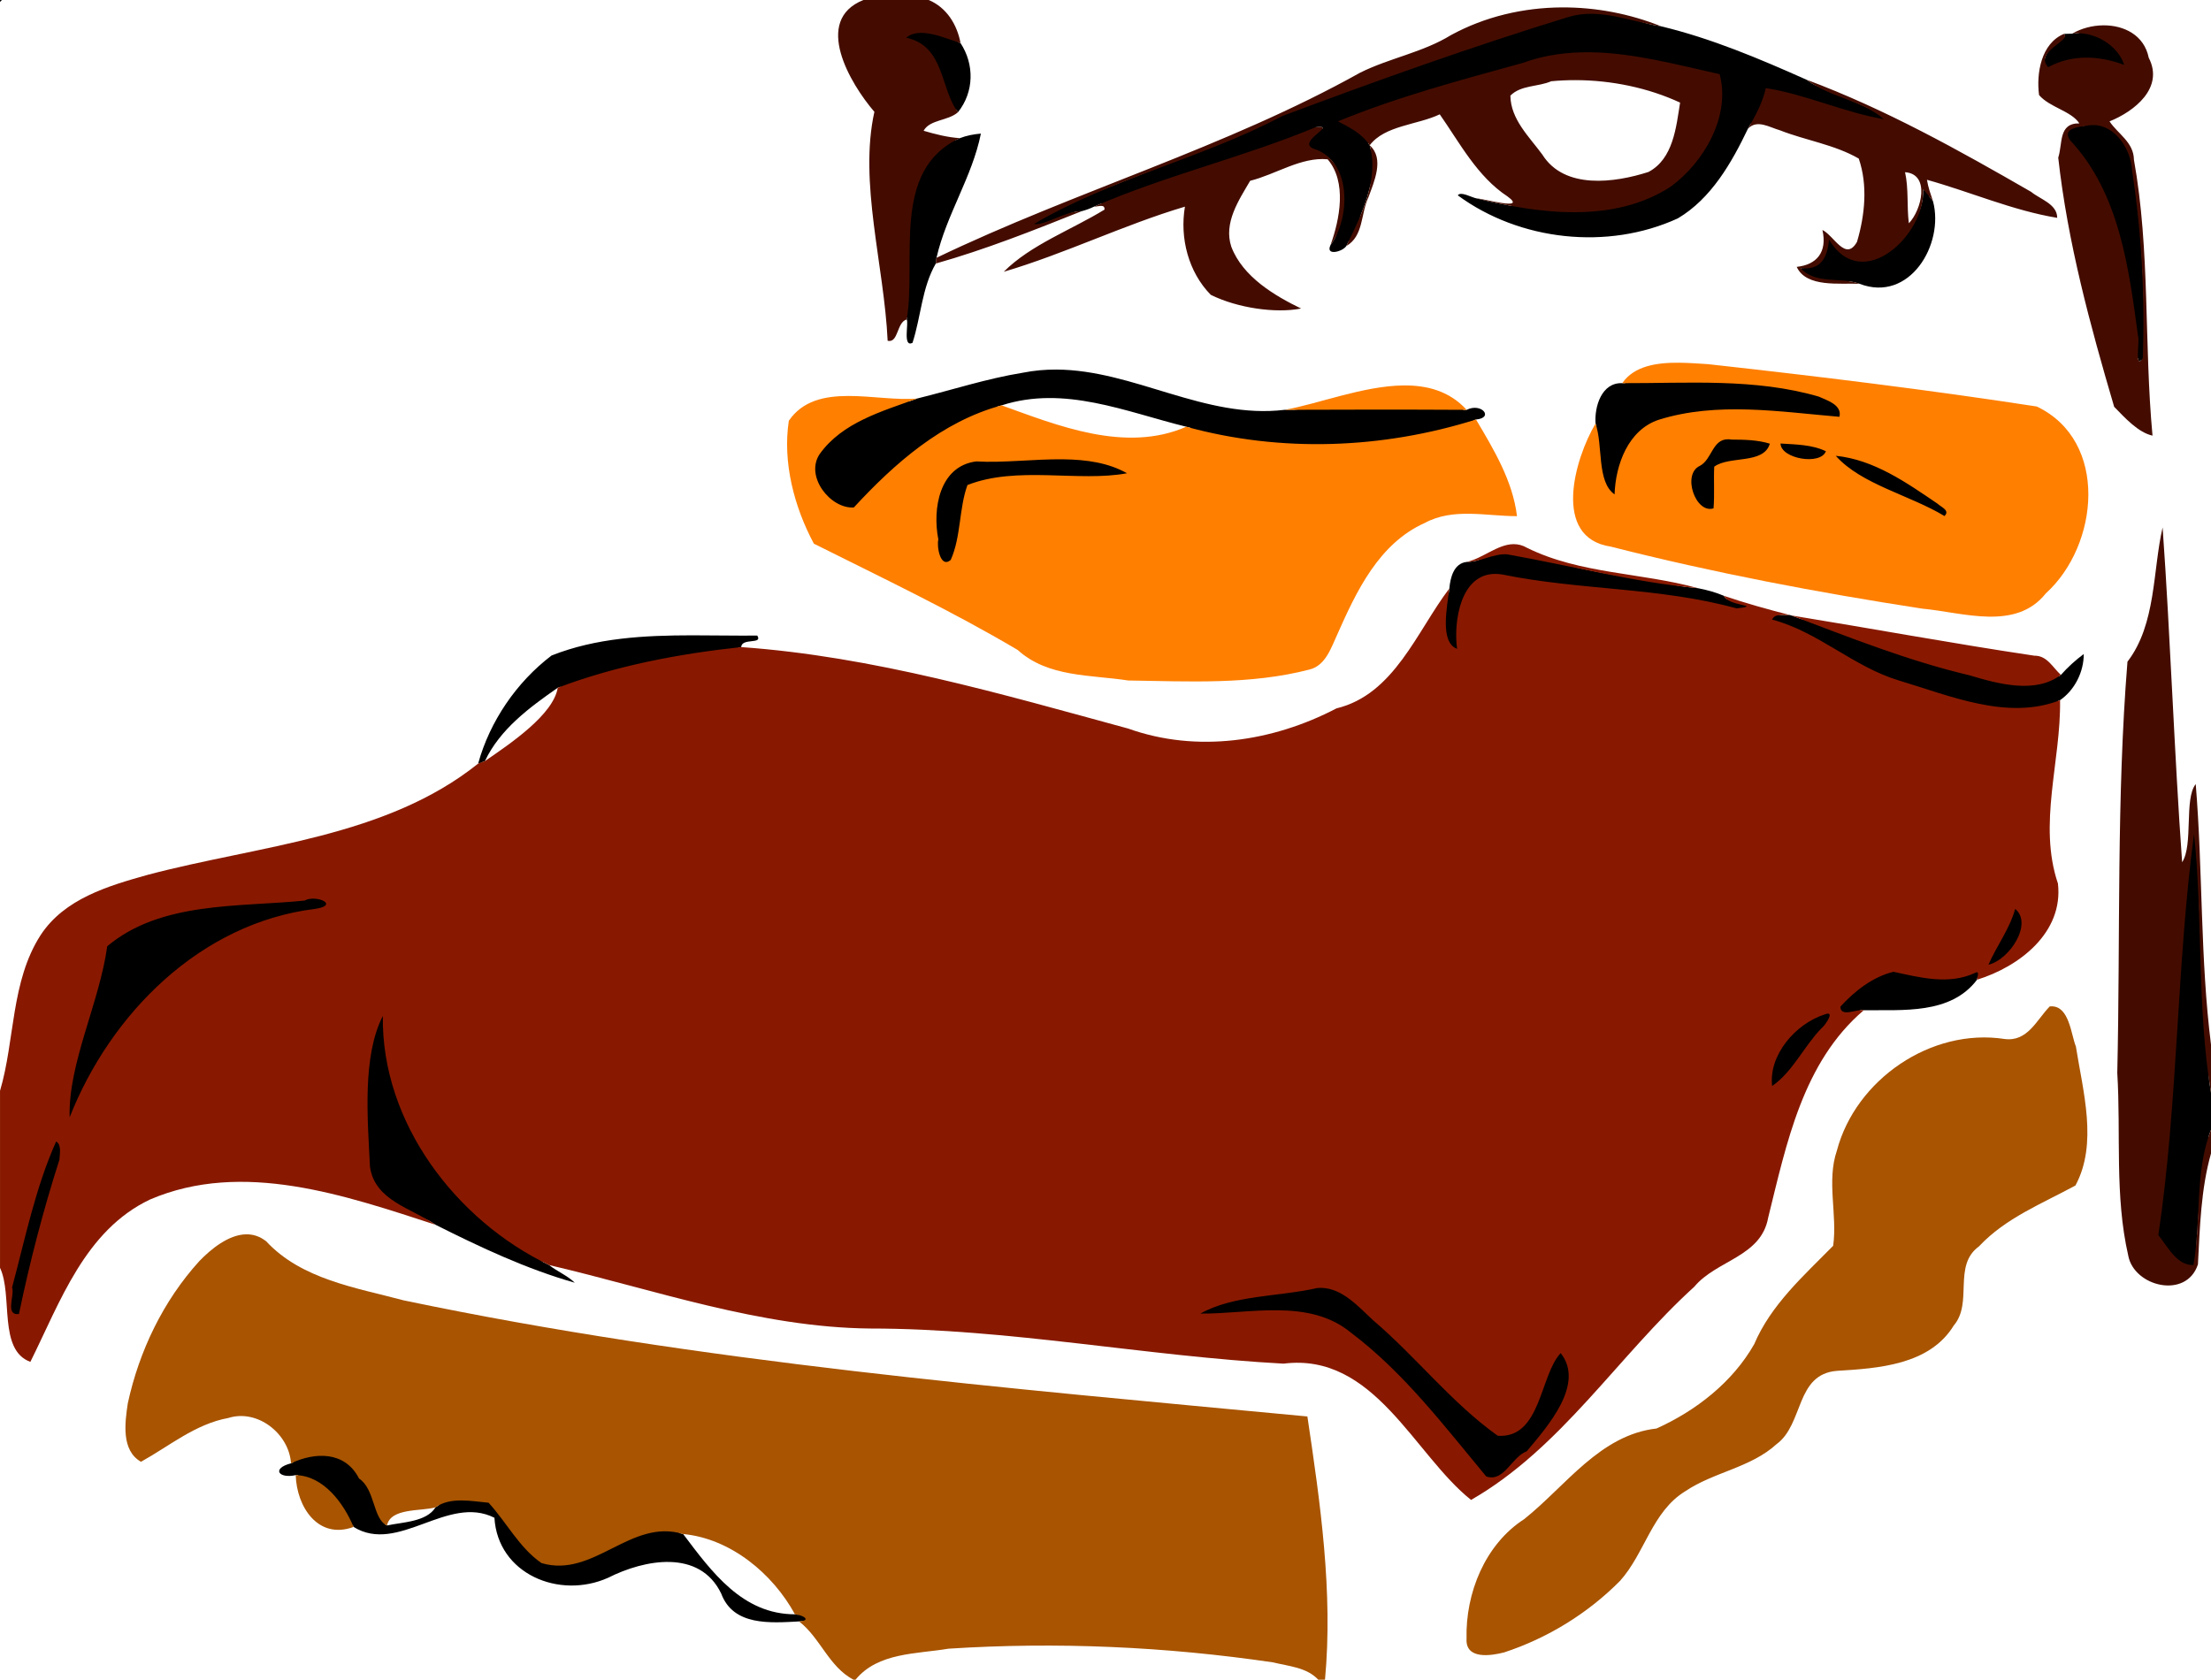
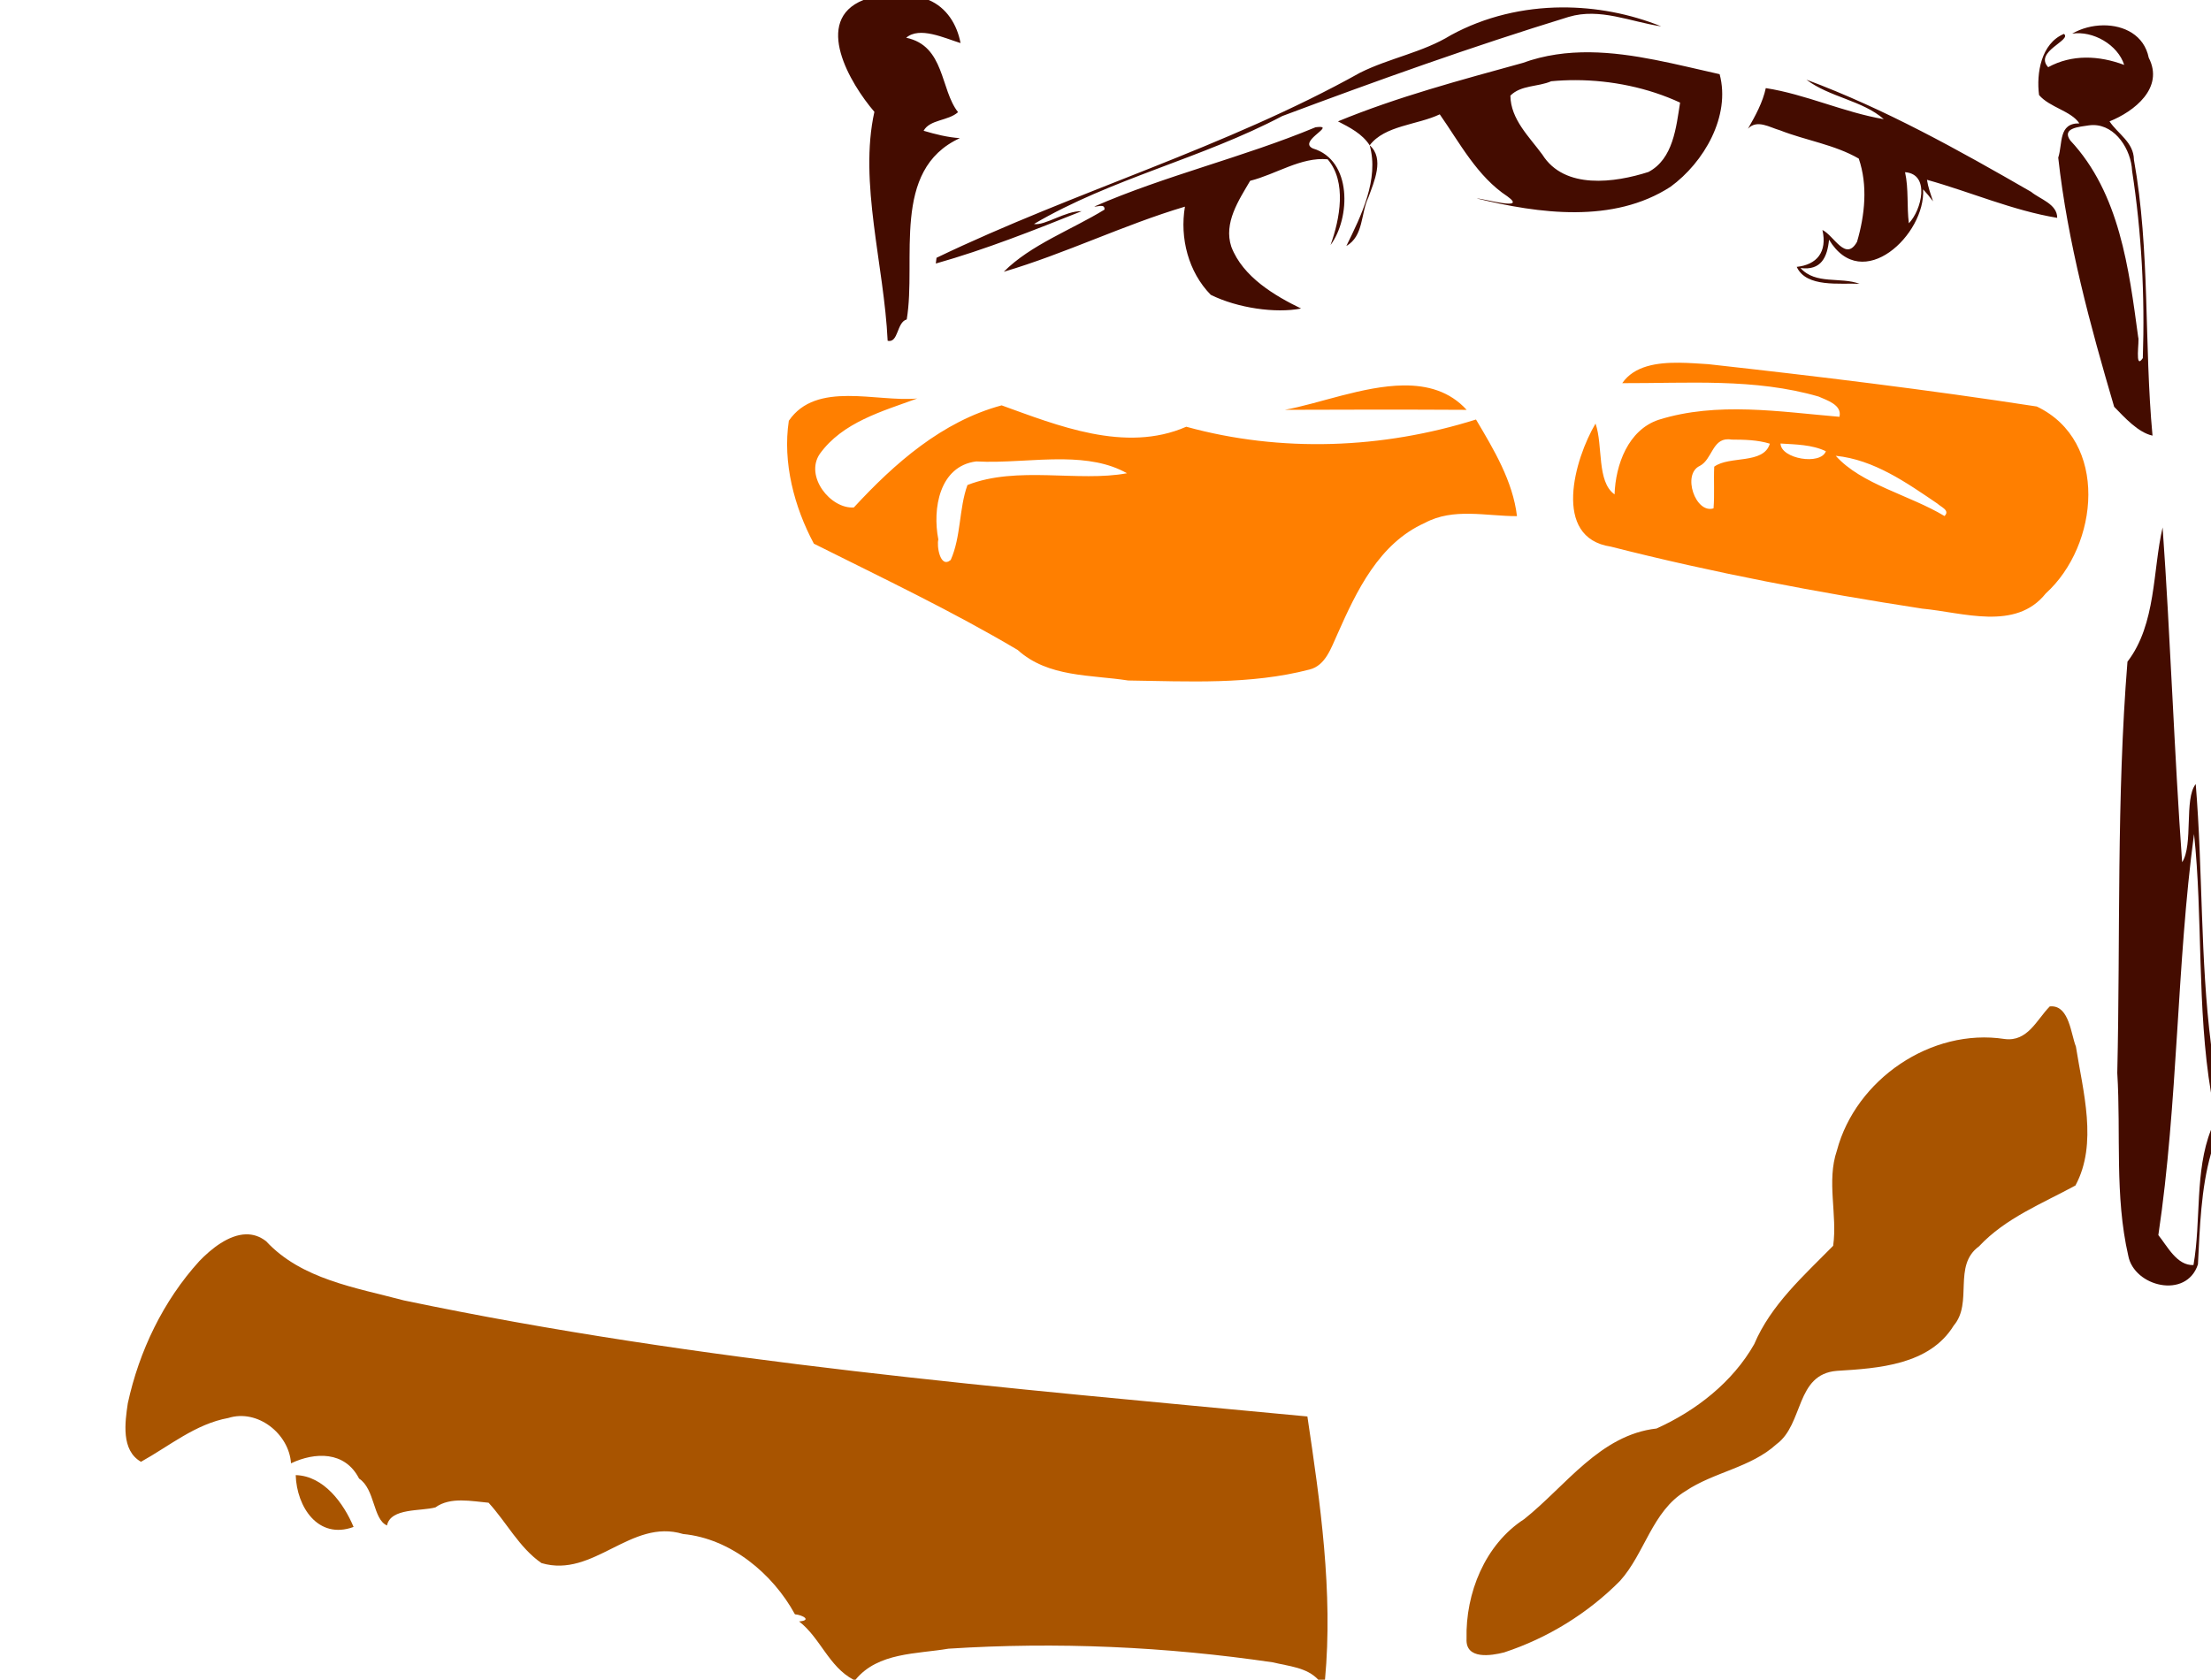
<svg xmlns="http://www.w3.org/2000/svg" height="693pt" width="912pt" version="1.1" viewBox="0 0 912 693">
  <g>
-     <path d="m362.44 0.99c-3.853-0.06-8.104-0.222-10.977 2.82-5.066 4.267-5.722 11.577-3.759 17.47 2.367 9.427 8.577 17.338 13.948 25.063-5.648 27.355 1.895 54.934 4.555 82.225 0.536 3.494 0.402 7.954 1.121 10.859 3.019-2.035 2.241-7.68 6.414-8.51 2.433 0.207 1.299 3.526 1.338 5.137-0.122 1.406-0.39 3.282 0.432 4.408 1.436-3.359 1.856-7.171 2.792-10.733 1.573-7.518 2.993-15.35 7.247-21.903-1.368 0.256 0.467-3.54 0.606-5.005 4.378-15.998 13.715-30.475 17.13-46.61-4.114 0.624-8.235 2.644-12.434 1.18-3.857-0.667-7.63-1.726-11.379-2.836 2.505-6.089 10.205-5.294 14.73-8.84 6.743-7.516 6.566-19.593 1.027-27.752-1.33-7.197-5.54-14.485-12.83-16.972-6.65 0.091-13.31-0.093-19.96-0.01zm280.67 3.084c-17.242 0.215-34.376 5.078-49.152 14.033-13.195 6.287-27.89 9.075-40.303 17.031-54.037 28.669-113.08 46.113-168.09 72.68 22.625-6.216 44.207-15.639 66.202-23.652 1.817-0.628 5.434-0.2 4.702 2.428-3.208 3.287-7.878 4.605-11.689 7.051-9.151 4.811-19.034 9.576-26.73 16.201 24.315-7.69 47.438-18.858 71.959-26.006-2.631 12.976 0.674 27.335 9.988 36.963 10.349 4.814 21.996 7.028 33.355 5.938-11.14-5.704-22.875-13.53-26.811-26.084-2.267-9.753 3.595-19.023 8.562-26.801 10.758-2.921 20.812-10.022 32.357-9.07 3.106 1.498 4.004 5.406 5.137 8.385 2.813 9.841-0.263 20.203-3.018 29.531 3.25 0.761 5.982-2.405 8.051-4.527 3.555-4.361 3.062-10.424 5.244-15.416 1.927-6.343 6.328-13.36 3.111-20.013-0.394-1.56-3.462-2.405-1.473-3.816 7.01-8.224 18.752-8.126 27.938-12.279 2.509-1.079 3.768 1.738 4.63 3.472 7.615 11.644 15.224 23.93 27.193 31.589 1.601 1.468 0.053 4.032-2.045 3.25-5.367-0.346-10.684-1.589-15.863-2.924-1.351-0.617-3.743-1.39-1.086 0.09 25.411 16.718 59.635 19.79 87.185 6.556 13.304-8.351 21.126-22.59 27.828-36.289 3.779-4.064 9.682-1.303 13.922 0.36 10.98 4.292 23.31 5.888 33.385 12.183 3.902 11.731 2.894 24.742-1.254 36.248-1.558 3.025-5.954 3.561-8.117 0.885-1.817-1.504-3.283-3.378-5.055-4.932 1.028 6.064-3.092 12.667-9.381 13.504-2.133-0.042 0.198 1.665 0.893 2.303 7.91 5.526 18.247 1.127 26.89 4.402 10.323 2.103 19.978-5.979 23.304-15.253 3.316-7.783 2.931-16.754-0.323-24.481-0.092-1.626-2.317-5.975 0.748-4.348 17.419 4.899 34.228 12.193 52.066 15.39-1.692-5.051-7.658-6.304-11.413-9.412-30.28-17.571-61.22-34.297-94.01-46.677-19.05-8.64-38.7-16.161-58.96-21.49-12.66-4.841-26.29-7.237-39.89-6.999zm224.28 7.377c-4.876-0.277-9.216 2.251-13.672 3.42-6.609 0.161-10.119 7.404-11.26 13.002-0.696 3.749-1.376 8.074 0.227 11.58 5.216 4.758 13.499 5.858 16.996 12.588-3.819-1.261-8.464 1.48-8.289 5.723-1.282 4.992-1.52 10.128-0.428 15.182 4.308 32.052 12.87 63.356 21.979 94.367 4.164 4.143 8.168 8.949 13.807 11.033-3.37-38.397-0.881-77.335-7.998-115.33-1.828-5.49-7.303-8.507-10.109-13.396 7.852-3.156 16.705-8.414 18.377-17.547 0.33-4.842-2.006-9.636-4.162-13.889-3.463-4.835-9.723-6.851-15.467-6.731zm-217.42 20.61c15.171 0.07 30.386 3.215 44.141 9.674-1.614 10.045-2.565 21.91-11.322 28.607-5.466 3.547-12.253 3.958-18.521 4.996-9.749 1.032-21.307-0.693-27.441-9.113-5.743-7.827-13.726-15.226-14.795-25.42-0.09-3.627 4.282-4.674 7.014-5.65 4.148-0.894 8.316-1.869 12.426-2.777 2.827-0.219 5.664-0.316 8.5-0.316zm-105.5 19.328c1.199-0.072 2.433 1.711 0.686 1.863-1.078 0.478-3.739-0.556-1.92-1.576 0.39-0.115 0.835-0.375 1.234-0.287zm240.75 18.592c5.286-0.4 9.231 5.145 8.234 10.068-0.392 5.415-2.893 10.602-6.82 14.342-1.312-8.124-0.106-16.457-2.098-24.475l0.498 0.047 0.186 0.018zm96.682 77.801c1.113-0.244 2.946 2.408 0.918 2.217-1.138 0.043-3.103-1.811-1.182-2.199 0.09 0.035 0.175-0.022 0.264-0.018zm-191.02 2.87c-7.625 0.02-16.719 1.458-21.221 8.445-5.577-0.717-9.285 4.691-10.137 9.49-0.587 3.499 0.076 7.415-2.465 10.303-5.224 11.015-9.401 23.723-5.734 35.867 2.221 5.9 8.262 9.46 14.337 10.036 49.823 12.472 100.41 22.004 151.36 28.505 9.266 0.84 19.778-1.128 25.924-8.77 15.005-14.222 21.898-37.593 14.41-57.17-3.519-8.522-10.308-16.455-19.473-18.981-45.981-6.904-92.123-12.893-138.4-17.456-2.865-0.173-5.735-0.304-8.606-0.27zm-256.84 2.832c-19.407 0.806-37.782 7.97-56.63 11.995-14.285 0.973-29.195-4.123-42.92 1.675-4.494 2.016-9.183 5.868-8.627 11.338-1.113 15.606 3.318 31.261 10.589 45.058 28.47 14.406 57.564 27.796 84.768 44.519 11.222 9.539 26.695 9.495 40.524 11.178 14.053 1.216 28.229 0.879 42.336 0.699 12.776-0.515 25.795-1.538 37.995-5.548 6.55-4.114 7.659-12.501 11.216-18.803 6.99-15.475 16.065-31.495 31.655-39.664 9.722-5.788 21.476-5.442 32.34-4.35 2.229-0.136 5.924 0.978 7.229-0.143-2.224-14.413-10.132-26.964-17.401-39.306 1.193 0.122 4.604 0.092 4.225-1.709-1.784-2.291-4.956-0.304-7.094-0.652-8.006-9.137-21.146-10.895-32.51-9.26-16.384 1.66-31.708 9.198-48.219 10.051-30.953 0.951-58.672-17.51-89.477-17.078zm-1.568 9.738c20.669-0.05 40.089 7.929 59.938 12.576-16.959 8.541-36.95 6.375-54.511 0.987-9.419-2.763-18.59-6.294-27.827-9.604 7.184-2.55 14.771-3.95 22.4-3.959zm459.03 62.754c-2.357 15.89-2.855 33.148-12.457 46.768-1.584 4.513-0.71 9.456-1.485 14.132-3.242 52.51-2.203 105.18-3.098 157.75 1.431 25.257-1.46 51.073 5.178 75.755 3.893 8.872 17.791 12.505 24.27 4.551 3.23-4.907 1.532-11.153 2.389-16.641 0.599-11.288 2.103-22.559 4.709-33.54-0.374-18.638 1.032-37.377-1.317-55.922-2.825-30.347-2.418-60.887-4.668-91.264-2.647 9.577 0.785 20.682-4.607 29.607-1.843 0.687-1.276-2.497-1.458-3.502-3.023-42.698-4.527-85.503-7.374-128.21l-0.079 0.494-0.003 0.016zm-267.73-0.455c-7.405 0.887-13.169 6.639-20.523 7.838-3.887 2.002-3.715 6.978-4.912 10.44-11.213 15-18.676 33.712-34.862 44.381-6.006 3.762-13.09 5.214-19.281 8.626-25.062 11.223-54.514 13.916-80.544 4.341-52.224-14.234-104.69-29.511-158.95-33.25-0.543-3.162 2.945-4.343 5.445-4.396 2.709-0.458-1.069-0.416-2.053-0.17-26.769-0.164-54.645-1.922-80.074 8.002-14.543 10.996-24.99 27.097-30.156 44.494-24.553 19.714-55.669 28.3-85.916 34.805-25.582 5.875-52.097 9.309-76.206 20.217-10.87 5.288-19.654 14.674-23.47 26.157-6.496 17.22-6.349 36.06-11.27 53.68v72.17c4.755 11.049 0.472 24.292 7.121 34.637 1.025 1.063 3.413 4.061 4.352 2.198 9.93-20.213 18.357-42.488 36.047-57.421 15.05-12.625 35.563-16.092 54.676-15.58 26.846 0.947 52.575 9.687 77.794 18.171 16.501 8.254 33.239 16.165 50.832 21.72-3.058-1.78-6.101-3.66-8.539-6.266 44.05 9.625 87.169 25.755 132.65 26.72 25.865 0.094 51.686 2.024 77.373 4.958 32.331 3.477 64.604 8.107 97.096 9.493 14.973-1.894 29.569 5.523 39.869 15.969 13.153 12.525 22.661 28.434 36.609 40.157 29.168-16.959 49.977-44.347 72.586-68.724 8.027-8.403 15.989-16.991 25.012-24.33 7.992-5.632 19.009-8.837 22.777-18.736 4.317-15.13 7.162-30.69 12.59-45.5 5.801-16.429 14.417-32.506 27.866-43.902 3.366-1.701 7.32-0.1 10.926-0.639 11.403 0.027 24.161-0.621 33.014-8.785 1.916-2.195 3.913-4.464 6.964-4.933 13.433-4.947 26.739-15.131 29.164-30.003 1.373-7.089-2.436-13.621-2.783-20.603-2.269-20.94 3.862-41.587 3.845-62.445 1.247-2.565 4.408-3.534 5.586-6.256 2.211-3.18 3.613-6.932 3.978-10.791-2.999 2.37-5.741 5.053-8.262 7.924-3.693-3.241-6.438-8.937-12.141-8.523-33.943-5.239-67.802-11.078-101.61-17.056-12.493-2.954-24.516-7.551-36.872-10.949-23.075-5.926-47.838-5.793-69.682-16.2-1.896-1.017-3.867-1.873-6.073-1.631zm-392.48 57.207c-1.809 10.721-11.32 17.556-19.203 23.944-4.728 3.583-9.663 6.877-14.543 10.248 6.27-15.746 20.441-26.175 33.971-35.387-0.075 0.398-0.15 0.797-0.225 1.195zm614.81 133.45c-4.894 4.94-8.576 12.871-16.379 13.533-8.063-0.593-16.239-1.369-24.172 0.783-25.061 5.682-46.483 28.023-48.686 54.059-0.667 10.026 1.966 20.217 0.002 30.129-12.399 12.445-25.895 24.772-32.926 41.253-9.208 15.567-24.125 27.166-40.511 34.413-16.019 1.724-28.461 13.19-39.496 23.909-6.533 6.729-13.844 12.621-21.155 18.447-12.104 11.632-17.918 29.187-16.615 45.78 1.848 4.386 7.535 3.586 11.368 2.798 15.714-3.972 29.994-12.655 42.512-22.78 7.146-5.686 12.757-13.021 16.705-21.232 4.826-9.393 10.421-19.249 20.153-24.308 12.812-7.579 29.222-9.615 38.97-21.718 5.514-7.756 5.861-19.215 14.607-24.561 6.951-3.669 15.188-1.826 22.603-3.439 11.921-1.454 24.688-5.706 31.624-16.196 4.928-5.86 3.953-13.764 4.545-20.841 0.323-5.241 2.701-10.302 6.963-13.462 10.987-11.052 25.604-17.151 39.129-24.387 7.43-14.315 4.426-30.962 1.752-46.085-1.597-8.12-2.517-16.773-6.758-24.025-1.022-1.252-2.569-2.206-4.236-2.07zm-744.71 94.049c-10.877 1.209-18.463 10.318-24.838 18.502-12.353 16.584-21.085 36.226-23.644 56.869-0.531 5.622-0.138 13.019 5.301 16.182 2.707-1.067 4.993-3.197 7.638-4.511 10.319-6.493 21.373-13.486 33.901-14.055 11.101 0.237 21.056 10.135 21.354 21.236-1.559 0.719-4.378 0.655-4.785 2.715 1.962 1.364 4.473 0.587 6.621 0.217 0 8.941 3.954 19.722 13.428 22.436 3.321 0.941 6.811-0.216 10-0.709 9.196 5.828 20.321 1.561 29.621-2.018 8.95-3.413 19.573-6.547 28.625-1.703 0.885 7.834 3.856 15.473 10.105 20.414 10.823 8.955 26.769 9.486 38.889 2.728 10.96-4.806 24.333-7.731 35.468-1.851 5.642 3.102 8.817 8.967 11.512 14.529 5.487 7.174 15.412 7.367 23.633 7.031 2.89-0.345 6.419-0.826 8.339 1.94 7.087 6.76 10.77 16.794 19.6 21.726 3.511-3.343 7.399-6.359 12.083-7.869 9.899-3.547 20.575-3.786 30.907-5.074 44.52-2.454 89.369-0.606 133.39 6.607 5.624 1.062 11.665 2.394 15.879 6.512 2.322 0.206 1.227-3.089 1.451-4.473 2.64-34.251-2.502-68.479-7.455-102.3-125.15-11.899-250.9-22.179-374.07-48.356-18.049-4.688-37.688-8.146-52.059-21.006-2.761-3.104-6.478-6.065-10.889-5.721zm79.088 110.41c1.863 0.664-0.813 2.599-1.397 3.496-5.209 5.107-13.126 4.774-19.736 6.291-1.739-0.982 0.129-3.523 1.023-4.525 5.397-5.116 13.605-3.11 20.109-5.262zm100.27 11.137c21.171 1.73 39.263 16.874 48.859 35.229-14.475 0.891-27.656-7.72-36.636-18.431-4.782-5.373-9.019-11.195-13.368-16.917 0.382 0.04 0.763 0.079 1.145 0.119z" />
-     <path d="m0 0v0.78l0.78-0.78h-0.78zm656.7 5.686c-3.199-0.04-6.413 0.317-9.645 1.284-39.84 12.24-79.14 26.279-118.15 40.909-32.93 17.41-70.609 25.8-102.41 44.53 4.5 0.81 13.061-5.499 19.641-5.269 1.79-0.46 3.529-1.091 5.189-1.911 29.36-12.84 61.451-20.3 91.291-32.72 9.56-1.26-7.671 5.75-1.041 8.75 16.24 4.85 15.49 28.751 7.25 39.831-2.26 4.65 4.971 2.799 6.511 0.409 6.14-12.49 13.58-27.59 9.63-41.55-3.08-4.78-8.19-7.35-13.08-9.88 24.61-10.14 50.46-16.99 76.08-24.07 26.71-9.74 54.86-1.261 81.35 4.609 4.62 17.27-6.451 36.4-20.261 46.45-23.58 15.29-54.34 11.081-79.95 4.811-2.27-0.45-6.579-3.05-7.789-1.27 25.59 18.81 61.849 22.76 90.759 9.5 13.75-8.14 22.2-22.94 28.92-37 3.09-5.34 6.149-11 7.359-16.75 16.37 2.53 32.13 9.98 48.67 12.82-8.68-7.71-22.39-9.06-31.92-16.3-19.39-8.65-39.2-17.04-59.88-22-9.465-1.387-18.929-5.065-28.525-5.184zm-276.62 7.869c-2.388-0.017-4.569 0.528-6.294 2.016 15.98 3.33 14.029 21.43 21.389 30.7 6.63-8.35 6.81-19.66 1.03-28.5-4.613-1.423-10.871-4.179-16.125-4.216zm477.92 0.166c-1.106-0.05-2.204 0.004-3.275 0.17-1.14 0.03-2.269 0.059-3.389 0.089 3.42 2.61-12.45 7.311-6.5 13.741 9.82-5.36 20.909-4.851 31.359-0.941-2.301-7.298-10.452-12.711-18.195-13.059zm5.442 37.877c-0.614-0.002-1.239 0.042-1.877 0.133-3.7 0.61-11.37 0.98-7.62 6.22 20.37 21.75 24.189 52.96 28.009 81.15 0.66 1.12-1.619 13.941 1.911 8.641 0.89-25.78-0.49-51.78-4.41-77.24-0.38-8.756-6.8-18.876-16-18.903zm-458.84 3.523c-2.99 0.25-5.899 0.81-8.689 1.88-28.54 13.09-17.771 50.081-21.911 74.791 0.92 1.47-1.739 11.699 2.391 9.659 3.51-10.79 3.849-22.76 9.609-32.72 0.07-0.59 0.221-1.78 0.291-2.37 4.03-17.73 14.749-33.409 18.309-51.239zm388.65 22.979c1.12 18.64-25.13 43.53-38.8 20.78-0.72 7.22-3.22 12.83-11.77 11.7 6.23 6.96 16.511 3.561 24.361 6.511 20.62 7.94 35.01-16.281 30.3-34.031-1.27-1.741-2.64-3.39-4.09-4.96zm-357.54 74.372c-4.571-0.019-9.198 0.378-13.898 1.319-14.76 2.39-29.01 7.069-43.48 10.619-14.43 5.3-30.769 9.77-40.189 22.87-6.28 9.24 4.43 22.731 14.05 22.091 16.84-18.24 36.429-35.51 60.969-42.13 25.87-8.37 51.241 2.679 76.161 8.819 39 10.76 80.969 9.16 119.51-2.98 7.56-0.7 2.221-7.079-3.859-3.989-25.01-0.14-50.02-0.121-75.03-0.011-32.935 3.99-62.234-16.474-94.233-16.608zm264.01 5.383c-10.208-0.029-20.432 0.259-30.564 0.225-8.53-0.35-11.53 9.67-11.02 16.67 3.17 9.08 0.41 23.97 7.85 29.22 0.41-12.23 5.59-26.601 18.22-30.791 24.12-7.55 49.921-3.3 74.541-1.22 1.19-4.92-5.211-6.829-8.611-8.359-16.431-4.769-33.402-5.697-50.416-5.745zm13.098 23.377c-6.498-0.062-6.625 8.295-11.612 10.948-7.56 3.42-1.771 19.931 5.609 17.541 0.46-5.71 0.011-11.471 0.281-17.191 6.35-4.63 20.34-0.84 22.95-9.48-5.1-1.58-10.571-1.661-15.841-1.691-0.493-0.083-0.954-0.124-1.387-0.128zm21.628 1.748c0.14 6.32 16.529 9.111 18.709 3.191-5.72-2.77-12.519-2.781-18.709-3.191zm22.78 5.07c10.54 11.82 30.52 16.19 44.85 24.85 2.41-2.31-1.39-3.68-2.88-5.1-12.75-8.66-26.21-18.17-41.97-19.75zm-318.49 1.452c-12.065-0.165-24.734 1.532-36.052 0.869-15.19 1.91-18.14 19.52-15.62 32.23-0.74 2.38 0.67 12.15 5.1 8.42 4.3-9.62 3.37-21.161 6.9-30.911 20.5-8.06 45.871-1.129 65.811-4.859-7.735-4.366-16.755-5.62-26.139-5.748zm181.78 39.166c-5.269 0.139-10.147 3.163-15.491 3.163-5.38 0.55-6.8 6.52-7.2 10.97-0.89 7.62-4.03 22.191 3.2 24.891-1.62-12.04 1.81-33.46 18.65-30.67 31.89 6.54 65.13 5.24 96.6 13.98 11.23-1.33-3.61-0.83-5.17-5.18-3.44-1.47-7.06-2.44-10.72-3.15-26.63-2.48-52.539-9.331-78.809-13.991-0.355-0.018-0.708-0.022-1.059-0.013zm117.57 25.03c-2.53 0.32-5.901-0.78-7.141 1.92 19.01 5.01 33.49 19.46 52.32 25.13 21.1 6.31 44.749 16.6 66.459 8.13 6.07-4.19 9.82-11.689 9.78-19.039-3.43 2.55-6.589 5.409-9.419 8.609-10.63 7.96-26.031 3.661-37.761 0.141-25.24-5.95-49.299-15.57-73.409-24.67l-0.83-0.22zm-452.5 8.414c-19.793 0.015-39.699 1.035-58.083 8.336-14.43 10.97-25.46 27.121-30.28 44.591 0.93-0.33 1.87-0.69 2.8-1.05 6.27-13.23 18.371-22.101 30.041-30.241 24.05-9.14 50.08-14.04 75.68-16.78 0.15-3.95 9.059-0.94 6.609-4.75-8.797 0.087-17.77-0.113-26.767-0.106zm619.41 81.98c-7.18 53.33-6.58 110.96-14.72 165.47 3.72 4.59 7.671 12.661 14.491 12.361 3.2-18.19 0.47-38.681 7.23-55.791v-15.309c-5.84-34.5-3.35-73.17-7-106.73zm-776.34 26.681c-1.086 0.055-2.148 0.293-3.011 0.778-27.04 2.75-59.28 0.22-81.42 18.85-3.23 23.43-16.169 48.4-15.509 70.58 16.84-42.83 54.029-80.15 101.14-85.98 8.669-1.284 3.509-4.468-1.198-4.228zm702.56 4.208c-2.3 8.36-7.67 15.27-11.02 23.05 8.73-2.1 18.42-16.97 11.02-23.05zm-50.2 25.95c-8.56 2.07-16.07 7.99-21.9 14.37 0.07 4.59 6.63 0.941 9.65 1.491 16.04-0.21 35.8 1.859 46.73-12.591 0.08-1.32 1.31-4.039-1.07-2.709-10.79 4.91-22.479 1.789-33.409-0.561zm-27.056 17.255c-0.328 0.003-0.777 0.114-1.373 0.356-12.04 3.87-23.141 16.829-21.611 29.519 8.49-5.87 13.09-16.34 20.3-23.78 1.295-0.963 4.979-6.12 2.684-6.095zm-596.05 0.956c-8.5 16.59-6.309 42.059-5.319 62.119 1.88 14.09 17.189 17.191 27.059 24.041 18.46 9.27 37.53 18.259 57.43 23.909-3.1-3.01-7.21-4.61-10.57-7.28-38.25-18.33-69.27-58.609-68.6-102.79zm-134.76 51.8c-8.56 19.16-12.76 39.979-18.17 60.219 1.18 3.07-3.09 11.68 2.83 10.97 4.45-21.48 10.011-42.809 16.711-63.739 0.07-2.29 0.98-6.08-1.37-7.45zm521.98 60.397c-0.577-0.016-1.162 0.002-1.758 0.053-15.86 3.62-34.461 2.83-48.241 10.55 19.78 0.25 44.77-6.501 62.08 7.859 21.75 16.36 38.561 38.59 55.811 59.32 7.35 2.6 10.45-8.061 16.72-10.361 8.64-10.29 24.109-27.739 14.009-40.519-8.64 9.11-8.08 35.299-25.95 34.119-19-13.53-33.669-32.569-51.459-47.689-5.953-5.513-12.558-13.091-21.212-13.333zm-412.45 69.292c-4.23-0.006-8.647 1.198-12.641 3.091-8.16 2.12-5.131 6.43 1.939 4.87 11.56 0.3 19.79 11.62 23.87 21.38 18.45 11.41 38.751-13.541 58.091-3.791 1.4 23.22 26.78 33.781 46.93 24.741 14.92-7.55 37.72-11.96 46.62 6.55 5.01 13.46 20.379 12.09 32.119 11.48 5.43-0.41 1.481-2.671-1.709-2.941-21.69 0-34.37-17.559-46.12-33.119-21.6-6.62-36.9 18.379-58.43 11.989-9.18-6.35-14.45-16.89-21.82-24.9-6.84-0.58-15.739-2.56-21.909 1.92-3.69 6-13.541 6.059-19.991 7.459-5.85-2.54-4.879-14.999-11.509-19.339-3.473-6.793-9.256-9.383-15.439-9.391z" />
    <path fill="#440c00" d="m356.14 0c-20.98 8.37-5.45 34.541 4.53 46.141-6.47 29.12 4.01 63.259 5.47 94.459 4.52 1.02 3.659-7.649 7.869-8.809 4.14-24.71-6.629-61.701 21.911-74.791-5.09-0.34-10.08-1.61-14.95-3.05 2.6-4.72 10.159-4.02 14.209-7.68-7.36-9.27-5.409-27.37-21.389-30.7 5.52-4.76 15.709 0.13 22.419 2.2-1.44-7.659-5.73-14.649-13.12-17.769h-26.95zm288.07 3.055c-15.878 0.101-31.688 3.781-45.724 11.436-11.61 7.15-25.341 9.449-37.441 15.489-55.43 30.94-117.47 48.84-174.75 76.38-0.07 0.59-0.221 1.78-0.291 2.37 20.42-5.77 40.401-13.699 60.131-21.589-6.58-0.23-15.141 6.079-19.641 5.269 31.8-18.73 69.479-27.12 102.41-44.53 39.01-14.63 78.31-28.669 118.15-40.909 12.93-3.87 25.55 2.05 38.17 3.9-12.93-5.204-27-7.9-41.01-7.811zm223.35 7.398c-4.494 0.04-9.065 1.234-12.833 3.438 8.57-1.33 18.84 4.549 21.47 12.889-10.45-3.91-21.539-4.419-31.359 0.941-5.95-6.43 9.92-11.131 6.5-13.741-9.41 3.93-11.441 16.3-10.261 25.23 4.36 5.12 13.23 6.531 16.63 11.691-8.74-0.13-6.819 8.301-8.719 14.141 3.88 34.96 13.159 69.119 23.069 102.79 4.41 4.53 9.9 10.6 15.82 11.9-3.53-37.88-0.92-76.26-7.67-113.83-0.09-7.27-6.649-10.65-10.059-15.83 10.17-4.08 22.62-13.79 16.17-26.25-1.88-9.321-10.18-13.447-18.76-13.37zm-211.66 11.116c-9.4-0.112-18.75 1.083-27.93 4.431-25.62 7.08-51.47 13.93-76.08 24.07 4.89 2.53 10 5.1 13.08 9.88 6.17-8.22 19.69-8.38 28.9-12.78 8.19 11.67 15.429 25.66 27.959 33.88 8.39 6.14-9.88 0.85-12.72 0.82 25.61 6.27 56.37 10.479 79.95-4.811 13.81-10.05 24.881-29.18 20.261-46.45-17.38-3.852-35.48-8.827-53.42-9.04zm-90.93 38.381c3.95 13.96-3.49 29.06-9.63 41.55 7.19-4.13 5.909-13.43 9.109-20.08 2.27-6.31 6.75-16.03 0.52-21.47zm180.14-27.08c9.53 7.24 23.24 8.59 31.92 16.3-16.54-2.84-32.3-10.29-48.67-12.82-1.21 5.75-4.27 11.41-7.36 16.75 3.78-3.99 8.969-0.521 13.209 0.659 10.68 4.2 22.52 5.89 32.5 11.67 3.78 11 2.531 23.351-0.719 34.341-4.69 8.33-9.43-2.511-14.27-4.891 2.08 9.17-2.38 14.36-10.6 15.22 3.95 8.69 17.91 6.591 25.92 6.991-7.85-2.95-18.131 0.449-24.361-6.511 8.55 1.13 11.05-4.48 11.77-11.7 13.67 22.751 39.92-2.139 38.8-20.779 1.45 1.57 2.821 3.219 4.091 4.959-0.97-2.92-2.03-5.83-2.5-8.88 17.94 5 35.269 12.64 53.719 15.7 0.03-5.73-7.129-7.7-10.739-10.72-29.92-17.25-60.271-34.199-92.711-46.289zm-95.138 0.191c14.744 0.044 29.851 3.151 43.038 9.269-1.62 10.2-2.83 23.22-13.05 28.62-13.83 4.44-34.64 7.391-43.76-7.159-5.41-7.38-13.07-14.531-13.19-24.341 4.41-4.42 11.361-3.55 16.841-5.93 3.336-0.317 6.719-0.469 10.122-0.459zm213.48 18.536c9.205 0.028 15.619 10.147 16.003 18.903 3.92 25.46 5.3 51.461 4.42 77.241-3.53 5.3-1.251-7.521-1.911-8.641-3.82-28.19-7.639-59.4-28.009-81.15-3.75-5.24 3.92-5.61 7.62-6.22 0.637-0.091 1.263-0.135 1.877-0.133zm-318.8 0.767c-0.467-0.017-1.127 0.027-2.023 0.145-29.84 12.42-61.931 19.88-91.291 32.72 1.52 0.13 4.44-1.31 4.25 1.25-13.67 8.38-30.48 14.521-41.55 25.641 25.33-7.47 49.46-19.351 74.73-26.861-2.19 12.92 1.421 26.96 10.641 36.37 11.06 5.48 26.76 7.721 37.27 5.661-10.66-5.18-24.01-12.94-28.78-25.49-3.27-9.85 3.1-19.219 7.77-27.209 10.67-2.67 20.99-9.91 31.97-8.87 7.97 9.36 5.049 24.61 1.189 35.37 8.24-11.08 8.99-34.981-7.25-39.831-6.008-2.719 7.579-8.73 3.064-8.895zm241.15 18.677c10.49 0.78 6.82 15.64 1.57 21.08-0.89-6.91-0.03-14.14-1.57-21.08zm106.24 146.57c-4.12 17.61-2.57 39.881-14.5 55.381-4.55 56.41-2.91 113.13-4.2 169.68 1.54 25.12-1.14 50.619 4.53 75.389 2.37 12.76 23.989 18.111 28.739 3.581 0.79-15.25 1.241-31.161 5.391-45.761v-9.75c-6.76 17.11-4.03 37.601-7.23 55.791-6.82 0.3-10.771-7.771-14.491-12.361 8.14-54.51 7.54-112.14 14.72-165.47 3.65 33.56 1.16 72.23 7 106.73v-19.861c-4.47-35.47-3.36-71.759-6.3-107.47-4.87 5.98-0.919 25.079-5.609 32.239-3.26-45.09-4.8-92.27-8.05-138.12z" />
    <path fill="#ff7f00" d="m692.68 149.65c-9.169-0.09-18.595 1.247-23.531 8.431 27.02 0.09 54.69-2.11 80.98 5.52 3.4 1.53 9.801 3.439 8.611 8.359-24.62-2.08-50.421-6.33-74.541 1.22-12.63 4.19-17.81 18.561-18.22 30.791-7.44-5.25-4.68-20.14-7.85-29.22-8.58 14.48-18.119 47.13 6.311 50.77 42.28 10.77 85.289 18.94 128.42 25.58 16.79 1.55 38.581 9.34 50.991-6.27 21.94-19.85 26.111-62.89-3.709-77.12-44.97-6.94-90.291-12.449-135.56-17.469-3.616-0.216-7.731-0.551-11.898-0.592zm-113.8 9.37c-16.496 0.185-35.009 7.58-48.941 10.061 25.01-0.11 50.02-0.129 75.03 0.011-7.02-7.699-16.191-10.183-26.089-10.072zm-229.07 4.345c-9.724 0.029-18.766 1.937-24.431 10.227-2.62 17.19 2.23 35.589 10.33 50.709 28.22 14.14 56.911 27.75 84.091 43.87 12.55 11.35 30.01 10.16 45.57 12.58 24.95 0.36 50.419 1.82 74.809-4.53 6.61-1.64 8.9-8.99 11.47-14.55 7.91-17.87 17.189-37.48 36.059-45.92 11.78-6.37 25.35-2.78 38.02-2.8-1.72-14.48-9.55-27.48-16.9-39.87-38.54 12.14-80.509 13.74-119.51 2.98-25.16 11.03-53.521-0.679-76.161-8.819-24.54 6.62-44.129 23.89-60.969 42.13-9.62 0.64-20.33-12.851-14.05-22.091 9.42-13.1 25.759-17.57 40.189-22.87-8.39 0.775-18.795-1.074-28.519-1.045zm363 17.867c0.433 0.004 0.894 0.045 1.387 0.128 5.27 0.03 10.741 0.111 15.841 1.691-2.61 8.64-16.6 4.85-22.95 9.48-0.27 5.72 0.179 11.481-0.281 17.191-7.38 2.39-13.169-14.121-5.609-17.541 4.987-2.653 5.115-11.01 11.612-10.948zm21.628 1.748c6.19 0.41 12.989 0.421 18.709 3.191-2.18 5.92-18.569 3.129-18.709-3.191zm22.78 5.07c15.76 1.58 29.22 11.09 41.97 19.75 1.49 1.42 5.29 2.79 2.88 5.1-14.33-8.66-34.31-13.03-44.85-24.85zm-318.49 1.452c9.384 0.128 18.404 1.382 26.139 5.748-19.94 3.73-45.311-3.201-65.811 4.859-3.53 9.75-2.6 21.291-6.9 30.911-4.43 3.73-5.84-6.04-5.1-8.42-2.52-12.71 0.43-30.32 15.62-32.23 11.318 0.664 23.986-1.033 36.052-0.869z" />
-     <path fill="#881900" d="m624.29 224.5c-6.563 0.067-12.78 5.892-19.272 7.33 5.7 0 10.87-3.44 16.55-3.15 26.27 4.66 52.179 11.511 78.809 13.991-23.23-6.49-48.46-5.77-70.48-16.65-1.905-1.107-3.77-1.539-5.608-1.52zm-7.625 12.272c-14.247 0.099-17.166 19.631-15.647 30.919-7.23-2.7-4.09-17.271-3.2-24.891-13.44 17.7-22.7 43.689-46.55 49.459-26.25 13.73-57.52 18.471-85.88 8.331-52.46-14.28-105.15-29.75-159.64-33.62-25.6 2.74-51.63 7.64-75.68 16.78-1.83 11.06-19.291 22.881-30.041 30.241-0.93 0.36-1.87 0.72-2.8 1.05-38.16 30.58-90.4 33.709-136.3 45.889-16.29 4.57-34.299 9.821-44.159 24.841-12.36 19.19-10.57 43.42-16.76 64.27v73.01c5.37 11.39-0.86 33.929 12.52 38.809 12.28-24.65 22.48-54.239 49.38-66.989 38.25-16.39 80.53-1.66 117.75 10.43-9.87-6.85-25.179-9.951-27.059-24.041-0.99-20.06-3.181-45.529 5.319-62.119-0.67 44.18 30.35 84.459 68.6 102.79 43.29 10.09 86.991 25.74 132.41 26.18 57.19 0.01 113.54 11.421 170.51 14.491 37.43-4.71 53.83 37.51 77.35 56.22 37.15-21.27 60.71-59.48 92.08-87.95 9.23-11.08 27.591-12.261 30.481-28.541 7.58-30.51 14.23-64.069 39.43-85.539-3.02-0.55-9.58 3.099-9.65-1.491 5.83-6.38 13.34-12.3 21.9-14.37 10.93 2.35 22.619 5.471 33.409 0.561 2.38-1.33 1.15 1.389 1.07 2.709 17.39-5.38 35.669-19.38 33.359-39.67-8.29-24.52 1.26-50.46 0.87-75.65-21.71 8.47-45.359-1.82-66.459-8.13-18.83-5.67-33.31-20.12-52.32-25.13 1.24-2.7 4.611-1.6 7.141-1.92-9.09-2.36-18.101-4.84-26.991-7.88 1.56 4.35 16.4 3.85 5.17 5.18-31.47-8.74-64.71-7.44-96.6-13.98-1.052-0.174-2.053-0.255-3.003-0.248zm122.25 17.148c24.11 9.1 48.169 18.72 73.409 24.67 11.73 3.52 27.131 7.819 37.761-0.141-3.38-3.07-5.71-8.03-10.95-7.93-33.5-5-66.8-11.16-100.22-16.6zm-610.25 116.85c4.707-0.24 9.868 2.944 1.198 4.228-47.11 5.83-84.299 43.15-101.14 85.98-0.66-22.18 12.279-47.15 15.509-70.58 22.14-18.63 54.38-16.1 81.42-18.85 0.863-0.486 1.925-0.723 3.011-0.778zm702.56 4.208c7.4 6.08-2.29 20.95-11.02 23.05 3.35-7.78 8.72-14.69 11.02-23.05zm-77.256 43.205c2.295-0.025-1.389 5.133-2.684 6.095-7.21 7.44-11.81 17.91-20.3 23.78-1.53-12.69 9.571-25.649 21.611-29.519 0.596-0.242 1.046-0.353 1.373-0.356zm-730.81 52.76c2.35 1.37 1.44 5.16 1.37 7.45-6.7 20.93-12.261 42.259-16.711 63.739-5.92 0.71-1.65-7.9-2.83-10.97 5.41-20.24 9.61-41.059 18.17-60.219zm521.98 60.397c8.655 0.242 15.259 7.82 21.212 13.333 17.79 15.12 32.459 34.159 51.459 47.689 17.87 1.18 17.31-25.009 25.95-34.119 10.1 12.78-5.369 30.229-14.009 40.519-6.27 2.3-9.37 12.961-16.72 10.361-17.25-20.73-34.061-42.96-55.811-59.32-17.31-14.36-42.3-7.609-62.08-7.859 13.78-7.72 32.381-6.93 48.241-10.55 0.596-0.052 1.181-0.069 1.758-0.053z" />
    <path fill="#a85400" d="m846.22 415.18c-0.237 0.001-0.48 0.014-0.731 0.041-5.41 5.52-9.11 14.679-18.62 13.439-30.26-4.67-61.4 16.681-69.18 46.031-4.34 12.7 0.269 26.469-1.541 39.289-12.14 12.35-25.63 24.261-32.57 40.591-8.9 15.68-24.02 27.459-40.28 34.789-23.32 2.63-37.43 23.71-54.57 37.37-16.24 10.48-24.28 30.66-23.8 49.4-0.48 8.72 10.25 6.96 15.52 5.6 17.92-5.89 34.511-16.099 47.791-29.509 10.22-11.36 13.249-28.701 26.969-37.011 11.72-7.91 26.931-9.66 37.591-19.4 11.26-8.24 7.73-28.889 24.92-30.239 17.02-1.04 38.13-2.39 48.15-18.67 8.1-9.5-0.521-24.741 10.439-32.691 10.89-11.68 26.15-17.689 39.77-25.109 9.34-17.25 3.071-38.961 0.191-57.341-1.996-4.883-2.705-16.615-10.048-16.58zm-744.71 94.067c-7.189 0.136-14.417 5.998-19.283 11.044-14.89 16.39-24.829 37.099-29.509 58.669-1.16 7.81-2.841 19.421 5.439 24.131 11.69-6.48 22.47-15.61 36.02-18.07 12.1-3.83 25.071 6.55 25.861 18.7 9.83-4.66 22.23-5.14 28.08 6.3 6.63 4.34 5.659 16.799 11.509 19.339 1.52-7.32 14.051-5.799 19.991-7.459 6.17-4.48 15.069-2.5 21.909-1.92 7.37 8.01 12.64 18.55 21.82 24.9 21.53 6.39 36.83-18.609 58.43-11.989 19.6 1.85 37.01 16.369 46.12 33.119 3.19 0.27 7.139 2.531 1.709 2.941 8.76 6.76 12.241 18.66 22.441 24.05h0.83c9.31-11.34 25.27-10.57 38.33-12.8 44.63-2.88 89.691-0.87 133.93 5.65 6.41 1.59 13.91 2.04 18.63 7.15h2.77c3.37-36.17-1.941-72.919-7.261-108.61-124.66-11.79-249.98-22.19-372.76-47.9-19.78-5.28-42.15-8.661-56.73-24.381-2.658-2.092-5.465-2.916-8.278-2.862zm20.467 99.344c0.39 13.02 9.19 26.78 23.87 21.38-4.08-9.76-12.31-21.08-23.87-21.38z" />
  </g>
</svg>